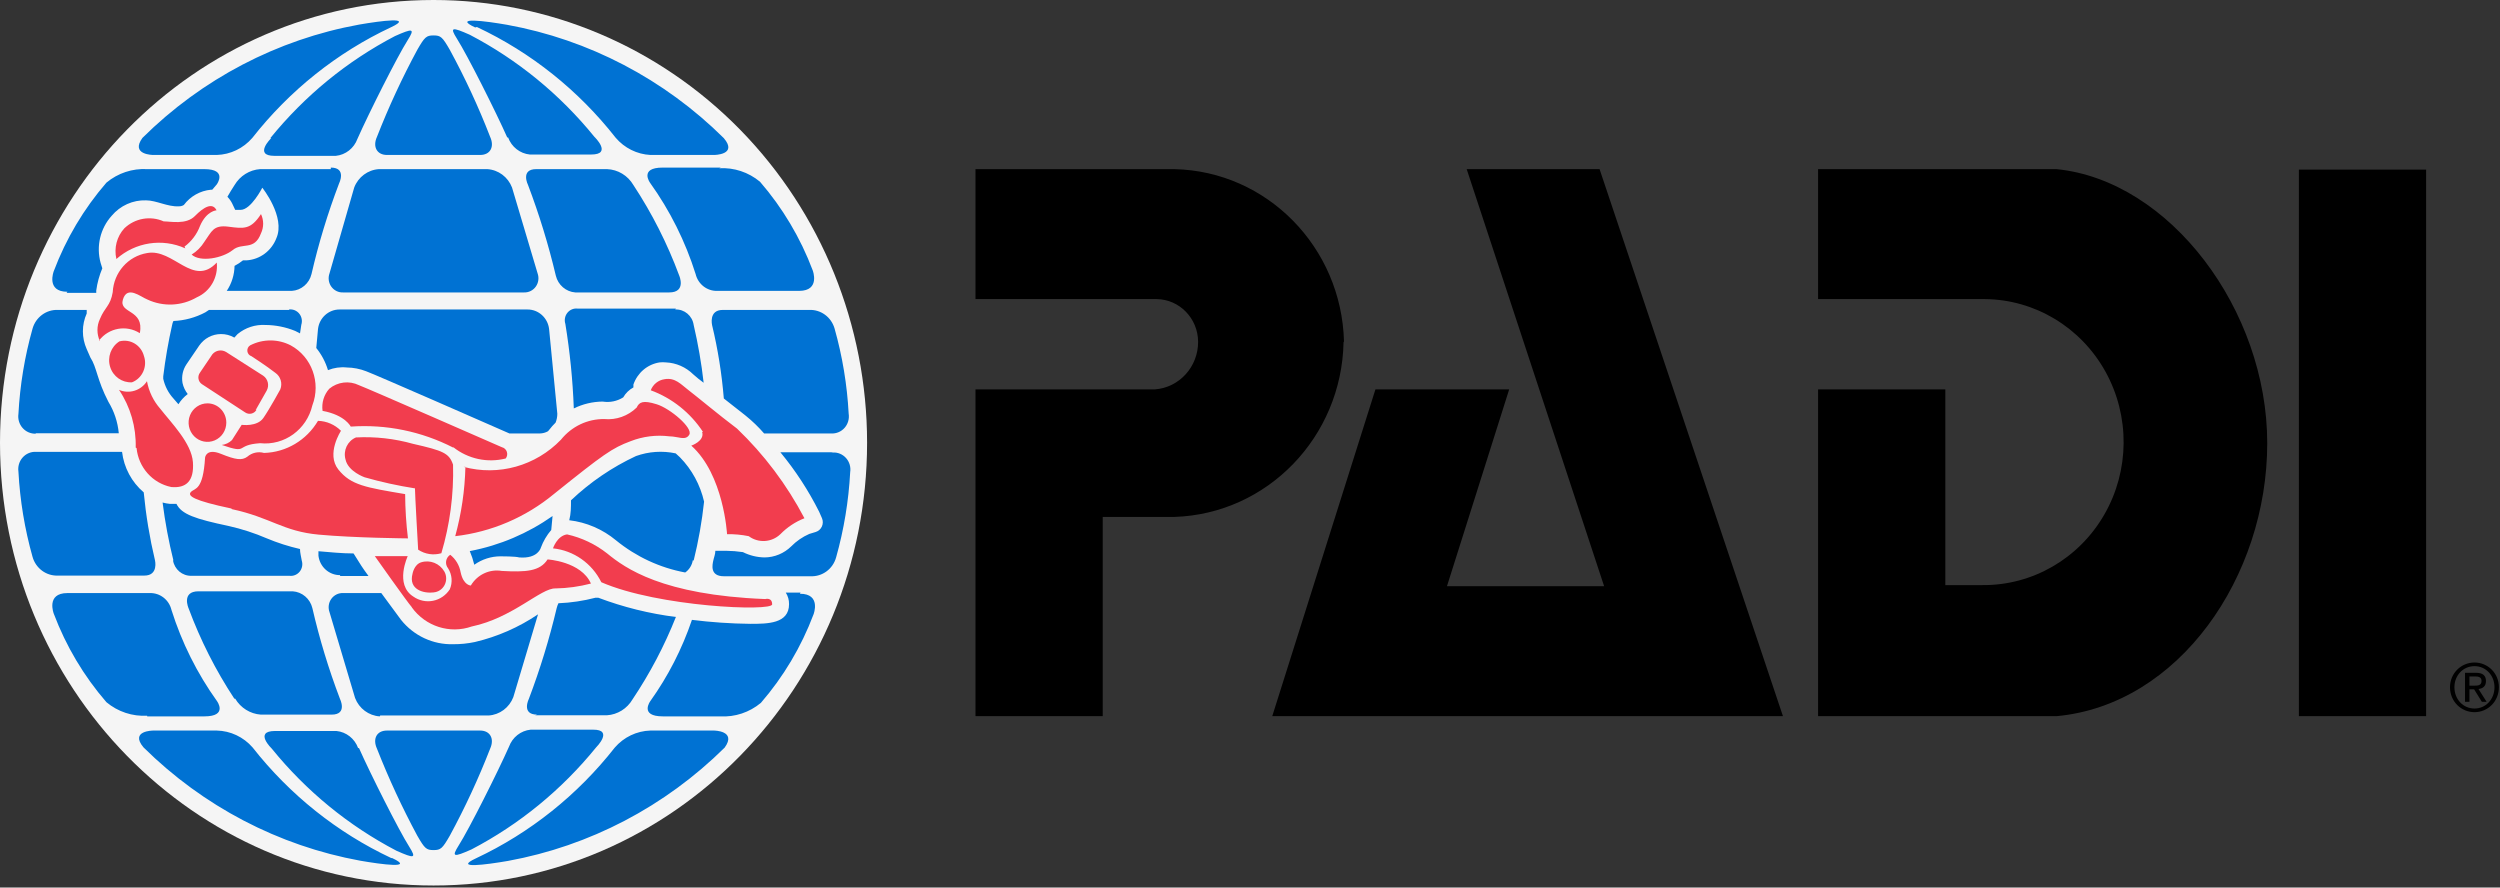
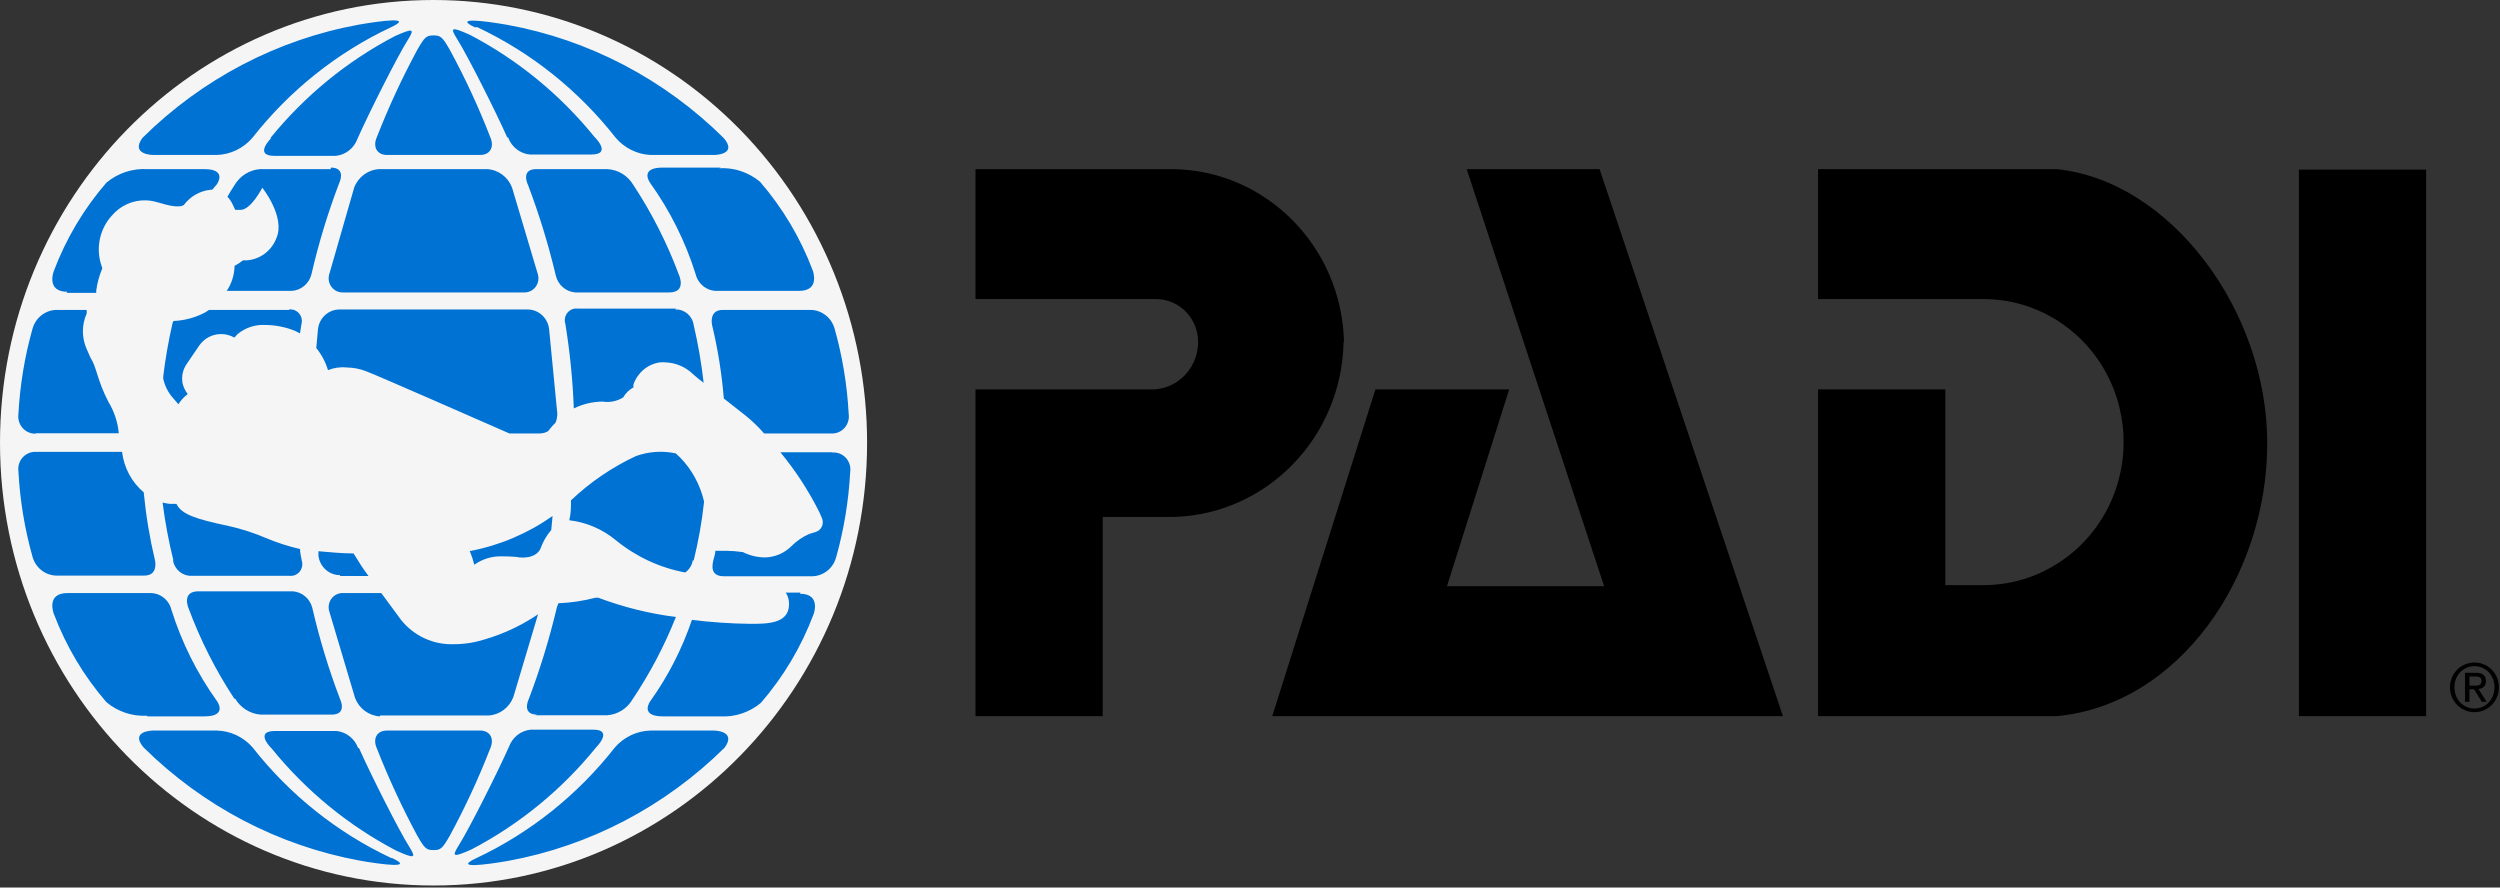
<svg xmlns="http://www.w3.org/2000/svg" width="200" height="71" viewBox="0 0 200 71" fill="none">
  <rect x="0" y="0" width="200" height="71" fill="#333333" stroke="none" />
  <path d="M34.684 0C15.528 0 0 15.858 0 35.42C0 54.983 15.528 70.841 34.684 70.841C53.839 70.841 69.367 54.983 69.367 35.42C69.367 26.026 65.713 17.017 59.209 10.374C52.704 3.732 43.882 0 34.684 0Z" fill="#F5F5F5" />
  <path d="M13.874 44.842C13.495 43.315 13.205 41.765 13.007 40.202C13.194 40.253 13.386 40.289 13.579 40.308H14.116C14.515 41.141 15.608 41.513 18.296 42.08C19.34 42.315 20.362 42.647 21.348 43.071C22.207 43.43 23.095 43.714 24.001 43.921C24.001 44.222 24.088 44.523 24.14 44.842C24.237 45.148 24.175 45.483 23.975 45.731C23.774 45.978 23.464 46.104 23.151 46.064H15.313C14.588 46.083 13.96 45.555 13.839 44.825L13.874 44.842ZM38.985 13.53H30.314C29.431 13.586 28.659 14.159 28.337 15.001L26.36 21.872C26.232 22.228 26.287 22.627 26.506 22.933C26.726 23.239 27.081 23.413 27.452 23.395H41.933C42.301 23.406 42.651 23.23 42.866 22.925C43.082 22.62 43.135 22.225 43.008 21.872L40.962 15.001C40.639 14.159 39.868 13.586 38.985 13.53ZM26.464 13.53H20.81C19.966 13.59 19.202 14.066 18.764 14.806C18.556 15.107 18.383 15.425 18.192 15.744C18.346 15.899 18.475 16.079 18.573 16.276L18.816 16.789H19.25C20.082 16.789 20.984 15.018 20.984 15.018C20.984 15.018 22.857 17.356 22.111 19.056C21.723 20.067 20.797 20.758 19.735 20.827H19.44C19.23 20.997 19.003 21.145 18.764 21.27C18.752 21.985 18.535 22.68 18.14 23.271H23.342C24.1 23.224 24.74 22.678 24.92 21.925C25.489 19.462 26.225 17.041 27.123 14.682C27.123 14.682 27.764 13.407 26.464 13.407V13.53ZM57.679 13.407H53.014C51.107 13.407 52.008 14.629 52.008 14.629C53.597 16.846 54.827 19.309 55.65 21.925C55.846 22.735 56.568 23.296 57.384 23.271H63.922C65.656 23.271 65.015 21.624 65.015 21.624C64.034 19.025 62.607 16.626 60.801 14.54C59.884 13.777 58.721 13.391 57.54 13.46L57.679 13.407ZM54.072 24.688H46.216C45.904 24.648 45.593 24.774 45.393 25.021C45.193 25.269 45.13 25.605 45.228 25.91C45.594 28.148 45.82 30.408 45.904 32.675C46.624 32.321 47.411 32.133 48.211 32.126C48.781 32.219 49.366 32.1 49.858 31.79C50.052 31.452 50.334 31.176 50.673 30.993V30.763C50.997 29.821 51.804 29.139 52.771 28.992C52.939 28.974 53.107 28.974 53.274 28.992C54.092 29.028 54.869 29.368 55.459 29.948C55.725 30.188 56.002 30.412 56.292 30.621C56.116 29.065 55.85 27.522 55.494 25.998C55.388 25.26 54.75 24.724 54.02 24.759L54.072 24.688ZM55.494 44.842C55.877 43.293 56.155 41.719 56.327 40.131C56.02 38.791 55.353 37.564 54.401 36.589L54.055 36.27C52.998 36.045 51.9 36.118 50.881 36.483C48.973 37.373 47.217 38.569 45.679 40.025C45.679 40.556 45.679 41.088 45.54 41.619C46.913 41.78 48.213 42.34 49.286 43.231C50.893 44.541 52.794 45.424 54.818 45.799C55.14 45.571 55.359 45.219 55.425 44.825L55.494 44.842ZM42.8 57.222H48.557C49.404 57.168 50.17 56.691 50.604 55.947C51.988 53.884 53.151 51.675 54.072 49.358C51.951 49.091 49.868 48.574 47.864 47.818H47.638C46.668 48.071 45.674 48.22 44.673 48.26C44.614 48.385 44.568 48.516 44.534 48.65C43.951 51.112 43.21 53.532 42.314 55.894C42.314 55.894 41.673 57.169 42.973 57.169L42.8 57.222ZM18.816 55.894C19.254 56.633 20.018 57.109 20.862 57.169H26.533C27.834 57.169 27.192 55.894 27.192 55.894C26.294 53.534 25.558 51.114 24.99 48.65C24.809 47.897 24.169 47.352 23.412 47.304H15.885C14.481 47.304 15.088 48.668 15.088 48.668C16.032 51.212 17.259 53.636 18.747 55.894H18.816ZM57.818 24.794C56.673 24.794 56.968 26.016 56.968 26.016C57.431 27.942 57.744 29.902 57.905 31.878L59.639 33.242C60.177 33.674 60.676 34.154 61.13 34.677H66.506C66.908 34.698 67.299 34.532 67.568 34.226C67.837 33.92 67.957 33.507 67.894 33.1C67.771 30.791 67.393 28.504 66.766 26.282C66.503 25.363 65.657 24.747 64.72 24.794H57.818ZM23.134 24.794H16.718L16.423 24.989C15.633 25.408 14.763 25.644 13.874 25.68C13.823 25.78 13.788 25.887 13.77 25.998C13.464 27.355 13.226 28.726 13.059 30.107V30.302C13.189 30.892 13.47 31.436 13.874 31.878L14.273 32.339C14.47 32.023 14.723 31.747 15.018 31.524C14.815 31.265 14.672 30.962 14.602 30.639C14.51 30.12 14.622 29.586 14.914 29.151L15.937 27.646C16.335 27.07 16.982 26.727 17.672 26.725C18.048 26.72 18.419 26.817 18.747 27.008L19.007 26.725C19.633 26.21 20.424 25.951 21.227 25.998C22.047 26.003 22.858 26.165 23.62 26.477L24.001 26.672L24.105 25.981C24.203 25.675 24.14 25.34 23.94 25.092C23.74 24.845 23.429 24.719 23.117 24.759L23.134 24.794ZM43.927 26.317C43.821 25.423 43.075 24.752 42.193 24.759H27.175C26.293 24.752 25.546 25.423 25.441 26.317L25.302 27.84C25.725 28.362 26.044 28.964 26.238 29.611C26.717 29.418 27.235 29.345 27.747 29.399C28.275 29.406 28.797 29.508 29.291 29.7C29.984 29.948 39.47 34.11 40.754 34.677H43.181C43.412 34.674 43.639 34.614 43.84 34.499L43.944 34.376C44.099 34.175 44.267 33.985 44.447 33.809C44.538 33.584 44.585 33.343 44.586 33.1L43.927 26.317ZM53.534 23.395C54.939 23.395 54.332 22.031 54.332 22.031C53.388 19.487 52.16 17.063 50.673 14.806C50.226 14.041 49.429 13.561 48.557 13.53H42.904C41.603 13.53 42.245 14.806 42.245 14.806C43.141 17.168 43.882 19.587 44.465 22.049C44.644 22.796 45.274 23.34 46.025 23.395H53.534ZM37.58 44.081C37.73 44.436 37.852 44.803 37.944 45.179C38.56 44.741 39.292 44.506 40.042 44.506C40.147 44.506 41.239 44.506 41.534 44.594C43.043 44.718 43.268 43.815 43.268 43.815C43.46 43.296 43.742 42.816 44.1 42.398L44.205 41.282C42.224 42.676 39.979 43.63 37.615 44.081H37.58ZM27.209 46.082H29.481C29.238 45.745 29.03 45.462 28.909 45.267L28.285 44.276C27.331 44.276 26.342 44.169 25.475 44.098V44.453C25.581 45.347 26.327 46.018 27.209 46.011V46.082ZM30.418 57.239H39.089C39.972 57.184 40.743 56.611 41.066 55.77L43.043 49.146C41.503 50.186 39.794 50.935 37.996 51.36C37.426 51.481 36.844 51.541 36.262 51.537C34.648 51.585 33.104 50.865 32.083 49.589L30.504 47.446H27.452C27.081 47.428 26.726 47.602 26.506 47.908C26.287 48.214 26.232 48.612 26.36 48.969L28.406 55.84C28.729 56.682 29.5 57.255 30.383 57.31L30.418 57.239ZM28.649 59.843C28.374 59.087 27.701 58.557 26.915 58.479H22.007C20.273 58.479 21.747 59.896 21.747 59.896C24.493 63.281 27.886 66.059 31.718 68.06C33.158 68.698 33.331 68.68 32.742 67.742C31.909 66.431 29.62 61.88 28.718 59.843H28.649ZM38.412 58.444H30.955C30.14 58.444 29.793 59.099 30.158 59.896C31.095 62.28 32.172 64.604 33.383 66.856C33.973 67.883 34.111 68.007 34.684 68.007C35.256 68.007 35.395 67.883 35.984 66.856C37.203 64.609 38.281 62.284 39.21 59.896C39.574 59.099 39.21 58.444 38.412 58.444ZM31.302 68.645C26.979 66.614 23.179 63.582 20.203 59.79C19.473 58.956 18.437 58.468 17.342 58.444H12.261C12.261 58.444 10.353 58.444 11.48 59.79C16.249 64.507 22.287 67.664 28.822 68.857C30.556 69.158 33.227 69.513 31.372 68.645H31.302ZM47.69 59.79C47.69 59.79 49.13 58.355 47.43 58.373H42.453C41.667 58.451 40.994 58.981 40.719 59.737C39.817 61.773 37.528 66.325 36.696 67.635C36.106 68.574 36.279 68.592 37.719 67.954C41.551 65.953 44.944 63.175 47.69 59.79ZM66.506 36.182H62.431C63.639 37.645 64.681 39.243 65.535 40.946L65.76 41.46C65.849 41.672 65.845 41.914 65.749 42.123C65.653 42.333 65.474 42.491 65.257 42.558L64.737 42.717C64.201 42.952 63.712 43.288 63.298 43.709C62.724 44.272 61.961 44.589 61.165 44.594C60.563 44.584 59.971 44.439 59.431 44.169C58.988 44.104 58.542 44.068 58.095 44.063H57.228C57.228 44.346 57.107 44.612 57.055 44.878C57.003 45.143 56.76 46.1 57.905 46.1H64.841C65.783 46.144 66.631 45.521 66.888 44.594C67.513 42.372 67.891 40.085 68.015 37.776C68.078 37.37 67.959 36.956 67.689 36.65C67.42 36.344 67.03 36.178 66.627 36.2L66.506 36.182ZM11.775 57.31H16.354C18.261 57.31 17.359 56.088 17.359 56.088C15.77 53.871 14.541 51.407 13.717 48.792C13.522 47.982 12.8 47.421 11.983 47.446H5.393C3.659 47.446 4.301 49.093 4.301 49.093C5.281 51.692 6.708 54.091 8.515 56.177C9.431 56.94 10.595 57.325 11.775 57.257V57.31ZM57.107 58.444H52.026C50.934 58.478 49.904 58.971 49.182 59.807C46.206 63.6 42.406 66.632 38.083 68.663C36.227 69.53 38.881 69.176 40.632 68.875C47.167 67.682 53.205 64.525 57.974 59.807C58.962 58.444 57.107 58.444 57.107 58.444ZM64.044 47.41H62.864C63.038 47.684 63.129 48.005 63.124 48.331C63.124 49.907 61.39 49.907 60.02 49.907C58.461 49.889 56.903 49.782 55.355 49.589C54.567 51.912 53.445 54.102 52.026 56.088C52.026 56.088 51.124 57.31 53.032 57.31H57.61C58.791 57.379 59.953 56.993 60.87 56.23C62.677 54.144 64.104 51.745 65.084 49.146C65.084 49.146 65.726 47.499 63.992 47.499L64.044 47.41ZM40.649 10.998C40.924 11.754 41.598 12.283 42.384 12.362H47.291C49.026 12.362 47.551 10.945 47.551 10.945C44.805 7.56 41.412 4.782 37.58 2.78C36.141 2.143 35.967 2.161 36.557 3.099C37.389 4.41 39.678 8.961 40.58 10.998H40.649ZM11.55 46.047C12.694 46.047 12.399 44.825 12.399 44.825C11.974 43.036 11.673 41.219 11.498 39.388C10.535 38.573 9.915 37.413 9.764 36.147H2.862C2.461 36.132 2.075 36.299 1.807 36.604C1.539 36.908 1.417 37.318 1.474 37.723C1.598 40.032 1.976 42.319 2.601 44.541C2.858 45.468 3.706 46.091 4.648 46.047H11.55ZM30.955 12.397H38.412C39.227 12.397 39.574 11.742 39.21 10.945C38.285 8.556 37.207 6.231 35.984 3.985C35.395 2.958 35.256 2.834 34.684 2.834C34.111 2.834 33.973 2.958 33.383 3.985C32.169 6.235 31.091 8.559 30.158 10.945C29.793 11.742 30.158 12.397 30.955 12.397ZM38.152 2.161C42.475 4.191 46.276 7.223 49.251 11.016C49.954 11.841 50.956 12.34 52.026 12.397H57.124C57.124 12.397 59.049 12.397 57.905 11.051C53.14 6.328 47.1 3.17 40.563 1.983C38.828 1.682 36.158 1.328 38.014 2.196L38.152 2.161ZM21.695 11.051C21.695 11.051 20.255 12.468 21.955 12.468H26.863C27.649 12.39 28.322 11.86 28.597 11.104C29.499 9.068 31.788 4.516 32.62 3.205C33.21 2.267 33.036 2.249 31.597 2.887C27.765 4.888 24.372 7.666 21.625 11.051H21.695ZM2.862 34.659H9.503C9.42 33.766 9.135 32.905 8.671 32.144C7.752 30.373 7.752 29.399 7.232 28.602L6.937 27.929C6.53 27.024 6.53 25.983 6.937 25.078V24.794H4.648C3.706 24.75 2.858 25.373 2.601 26.3C1.975 28.522 1.597 30.809 1.474 33.118C1.417 33.523 1.539 33.933 1.807 34.237C2.075 34.541 2.461 34.709 2.862 34.694V34.659ZM12.261 12.397H17.342C18.434 12.363 19.463 11.87 20.186 11.033C23.161 7.241 26.962 4.209 31.285 2.178C33.14 1.31 30.487 1.665 28.736 1.966C22.198 3.152 16.158 6.31 11.394 11.033C10.405 12.397 12.261 12.397 12.261 12.397ZM5.324 23.431H7.7V23.236C7.783 22.626 7.946 22.03 8.185 21.465L8.047 21.022C7.685 19.698 8.02 18.278 8.931 17.267C9.617 16.447 10.633 15.99 11.688 16.028C12.504 16.028 13.423 16.559 14.307 16.506C14.447 16.51 14.586 16.474 14.706 16.4C15.23 15.701 16.016 15.258 16.874 15.178H16.978L17.342 14.752C17.342 14.752 18.244 13.53 16.336 13.53H11.775C10.595 13.462 9.431 13.848 8.515 14.611C6.708 16.697 5.281 19.096 4.301 21.695C4.301 21.695 3.659 23.342 5.393 23.342L5.324 23.431Z" fill="#0072D3" />
-   <path d="M7.994 27.291C7.73 26.732 7.73 26.08 7.994 25.52C8.393 24.546 8.827 24.493 9.018 23.377C9.097 21.799 10.246 20.492 11.775 20.243C13.873 19.853 15.451 23.023 17.342 21.004C17.466 22.188 16.819 23.317 15.746 23.785C14.533 24.491 13.061 24.556 11.792 23.962C11.22 23.732 10.18 22.811 9.833 23.962C9.486 25.113 11.567 24.723 11.185 26.654C10.112 25.971 8.707 26.223 7.925 27.238L7.994 27.291ZM14.758 19.729C15.323 19.309 15.757 18.731 16.006 18.064C16.527 16.86 17.324 16.825 17.324 16.825C16.995 16.152 16.284 16.577 15.59 17.285C14.896 17.994 13.63 17.71 13.093 17.71C12.033 17.241 10.801 17.457 9.954 18.259C9.347 18.916 9.105 19.842 9.312 20.721C10.834 19.37 12.983 19.039 14.827 19.871L14.758 19.729ZM18.608 20.012C19.388 19.357 20.342 20.101 20.879 18.666C21.11 18.18 21.11 17.612 20.879 17.126C20.064 18.383 19.509 18.295 18.278 18.135C17.047 17.976 16.943 18.525 16.353 19.34C16.095 19.759 15.745 20.111 15.33 20.367C16.024 21.004 17.81 20.65 18.608 20.012ZM9.555 27.309C8.879 27.734 8.572 28.573 8.81 29.347C9.047 30.121 9.768 30.631 10.561 30.585C11.385 30.263 11.808 29.328 11.515 28.478C11.286 27.605 10.412 27.084 9.555 27.309ZM10.925 35.845C11.079 37.394 12.205 38.659 13.7 38.962C14.879 39.069 15.538 38.502 15.434 36.979C15.33 35.456 13.7 33.827 12.815 32.693C12.272 32.074 11.905 31.314 11.758 30.497C11.274 31.25 10.332 31.541 9.52 31.188C10.434 32.545 10.901 34.164 10.856 35.81L10.925 35.845ZM16.596 32.268C15.986 32.268 15.436 32.643 15.202 33.219C14.969 33.795 15.098 34.458 15.529 34.898C15.961 35.339 16.61 35.471 17.173 35.232C17.737 34.994 18.105 34.432 18.105 33.809C18.105 32.958 17.429 32.268 16.596 32.268ZM20.446 32.817L21.33 31.259C21.564 30.845 21.442 30.318 21.053 30.054L18.087 28.159C17.729 27.942 17.27 28.017 16.995 28.336L15.989 29.824C15.889 29.964 15.85 30.139 15.879 30.309C15.909 30.48 16.005 30.631 16.145 30.727L19.613 32.994C19.763 33.096 19.948 33.129 20.123 33.086C20.297 33.042 20.446 32.925 20.532 32.764L20.446 32.817ZM18.556 35.208C18.332 35.423 18.046 35.56 17.741 35.597C19.96 36.359 18.729 35.597 20.81 35.456C22.75 35.661 24.538 34.365 24.989 32.427C25.689 30.61 24.943 28.545 23.255 27.628C22.235 27.104 21.032 27.104 20.012 27.628C19.853 27.725 19.765 27.909 19.788 28.096C19.81 28.284 19.939 28.441 20.116 28.496C20.116 28.496 21.296 29.257 22.024 29.824C22.449 30.114 22.616 30.669 22.423 31.152C22.423 31.152 21.573 32.711 21.07 33.437C20.567 34.163 19.336 33.986 19.336 33.986L18.556 35.208ZM18.556 40.733C21.677 41.407 22.631 42.505 25.492 42.77C28.354 43.036 32.637 43.071 32.637 43.071C32.494 41.896 32.418 40.713 32.412 39.529C29.273 38.998 28.076 38.821 27.07 37.563C26.065 36.306 27.279 34.464 27.279 34.464C26.787 33.97 26.13 33.685 25.44 33.667C24.524 35.219 22.896 36.187 21.122 36.235C20.656 36.103 20.155 36.215 19.787 36.536C19.353 36.855 18.85 36.784 17.671 36.306C16.492 35.828 16.405 36.607 16.405 36.607C16.249 39.264 15.59 39.033 15.278 39.352C14.966 39.671 15.486 40.043 18.504 40.68L18.556 40.733ZM36.262 35.775C37.451 36.717 38.998 37.05 40.458 36.678C40.576 36.525 40.609 36.322 40.546 36.138C40.483 35.955 40.332 35.818 40.146 35.775C40.146 35.775 29.394 31.064 28.718 30.816C27.939 30.434 27.014 30.544 26.342 31.099C25.913 31.578 25.716 32.227 25.805 32.87C27.625 33.207 28.059 34.128 28.059 34.128C30.891 33.928 33.724 34.509 36.262 35.81V35.775ZM33.192 38.962C33.192 39.476 33.452 43.974 33.452 43.974C34.001 44.34 34.678 44.443 35.308 44.258C35.991 41.963 36.307 39.571 36.244 37.174C35.932 36.253 35.464 36.058 33.053 35.509C31.564 35.089 30.018 34.915 28.475 34.995C27.795 35.282 27.436 36.046 27.643 36.766C27.851 37.723 29.169 38.183 29.169 38.183C30.491 38.562 31.835 38.857 33.192 39.069V38.962ZM34.684 47.392C35.057 47.364 35.39 47.142 35.566 46.804C35.742 46.466 35.736 46.06 35.551 45.728C35.174 45.072 34.407 44.765 33.695 44.984C33.123 45.161 33.001 45.905 33.001 45.905C32.672 47.162 33.868 47.499 34.736 47.392H34.684ZM37.233 37.351C37.187 39.226 36.914 41.088 36.418 42.894C39.316 42.56 42.06 41.387 44.326 39.511C48.297 36.324 48.973 35.845 50.447 35.296C51.435 34.91 52.501 34.776 53.551 34.907C54.245 34.907 54.852 35.296 55.147 34.765C55.442 34.234 53.621 32.675 52.528 32.339C51.436 32.002 51.141 32.162 50.933 32.605C50.242 33.278 49.3 33.613 48.349 33.525C47.008 33.506 45.731 34.113 44.88 35.172C42.855 37.272 39.884 38.103 37.094 37.351H37.233ZM56.17 34.553C56.395 35.279 55.303 35.651 55.303 35.651C57.904 37.971 58.164 42.735 58.164 42.735C58.746 42.724 59.328 42.778 59.899 42.894C60.671 43.467 61.733 43.4 62.431 42.735C62.977 42.176 63.633 41.742 64.355 41.46C62.952 38.785 61.13 36.362 58.962 34.287C57.592 33.26 55.702 31.683 55.095 31.223C54.488 30.763 54.02 30.178 53.153 30.338C52.659 30.411 52.242 30.749 52.06 31.223C53.765 31.851 55.229 33.017 56.239 34.553H56.17ZM32.949 48.597C34.05 50.114 35.986 50.73 37.736 50.12C41.031 49.429 43.285 47.021 44.447 47.074C45.401 47.058 46.35 46.927 47.274 46.684C46.493 44.913 43.805 44.754 43.805 44.754C43.198 45.71 42.071 45.781 40.146 45.675C39.163 45.508 38.18 45.971 37.666 46.843C37.666 46.843 37.077 46.843 36.851 45.781C36.752 45.225 36.456 44.727 36.019 44.382C35.844 44.492 35.725 44.675 35.691 44.882C35.658 45.089 35.714 45.3 35.845 45.462C36.167 45.963 36.219 46.596 35.984 47.145C35.677 47.621 35.195 47.951 34.647 48.061C34.1 48.171 33.531 48.051 33.071 47.729C31.545 46.773 32.62 44.488 32.62 44.488H29.984C29.984 44.488 32.585 48.172 32.949 48.579V48.597ZM48.106 46.578C52.667 48.561 61.772 48.933 61.772 48.349C61.772 47.764 61.217 47.924 61.217 47.924C52.979 47.605 49.996 45.444 48.574 44.276C47.628 43.533 46.532 43.013 45.366 42.752C44.568 42.859 44.239 43.868 44.239 43.868C45.896 44.04 47.353 45.061 48.106 46.578Z" fill="#F23D4E" />
  <path d="M127.966 13.531L142.637 57.293H101.78L110.034 31.152H120.734L115.757 46.897H128.33L117.335 13.531H127.966ZM164.522 13.531H145.446V23.927H158.782C162.785 23.962 166.465 26.174 168.437 29.732C170.408 33.289 170.372 37.65 168.341 41.172C166.31 44.695 162.594 46.843 158.592 46.808H155.626V31.152H145.446V57.293H164.522C174.321 56.39 181.379 46.135 181.379 35.456C181.379 24.777 173.575 14.434 164.522 13.531ZM107.52 27.327C107.327 19.77 101.359 13.698 93.958 13.531H78.039V23.927H92.536C94.361 23.955 95.83 25.464 95.849 27.327C95.863 29.337 94.344 31.012 92.38 31.152H78.039V57.293H88.218V41.354H93.958C101.395 41.11 107.341 34.959 107.485 27.363L107.52 27.327ZM194.09 13.566H183.911V57.293H194.09V13.566Z" fill="black" />
  <path fill-rule="evenodd" clip-rule="evenodd" d="M196 54.977C196 53.855 196.895 53 197.961 53C199.023 53 199.912 53.855 199.912 54.977C199.912 56.119 199.023 56.974 197.961 56.974C196.895 56.974 196 56.119 196 54.977ZM196.354 54.977C196.354 55.949 197.051 56.682 197.961 56.682C198.861 56.682 199.559 55.949 199.559 54.977C199.559 54.025 198.861 53.292 197.961 53.292C197.051 53.292 196.354 54.025 196.354 54.977ZM197.202 56.145V53.824H198.081C198.622 53.824 198.877 54.041 198.877 54.488C198.877 54.907 198.617 55.083 198.279 55.12L198.929 56.145H198.549L197.93 55.147H197.556V56.145H197.202ZM197.556 54.116V54.854H197.925C198.237 54.854 198.523 54.838 198.523 54.472C198.523 54.164 198.263 54.116 198.024 54.116H197.556Z" fill="black" />
</svg>